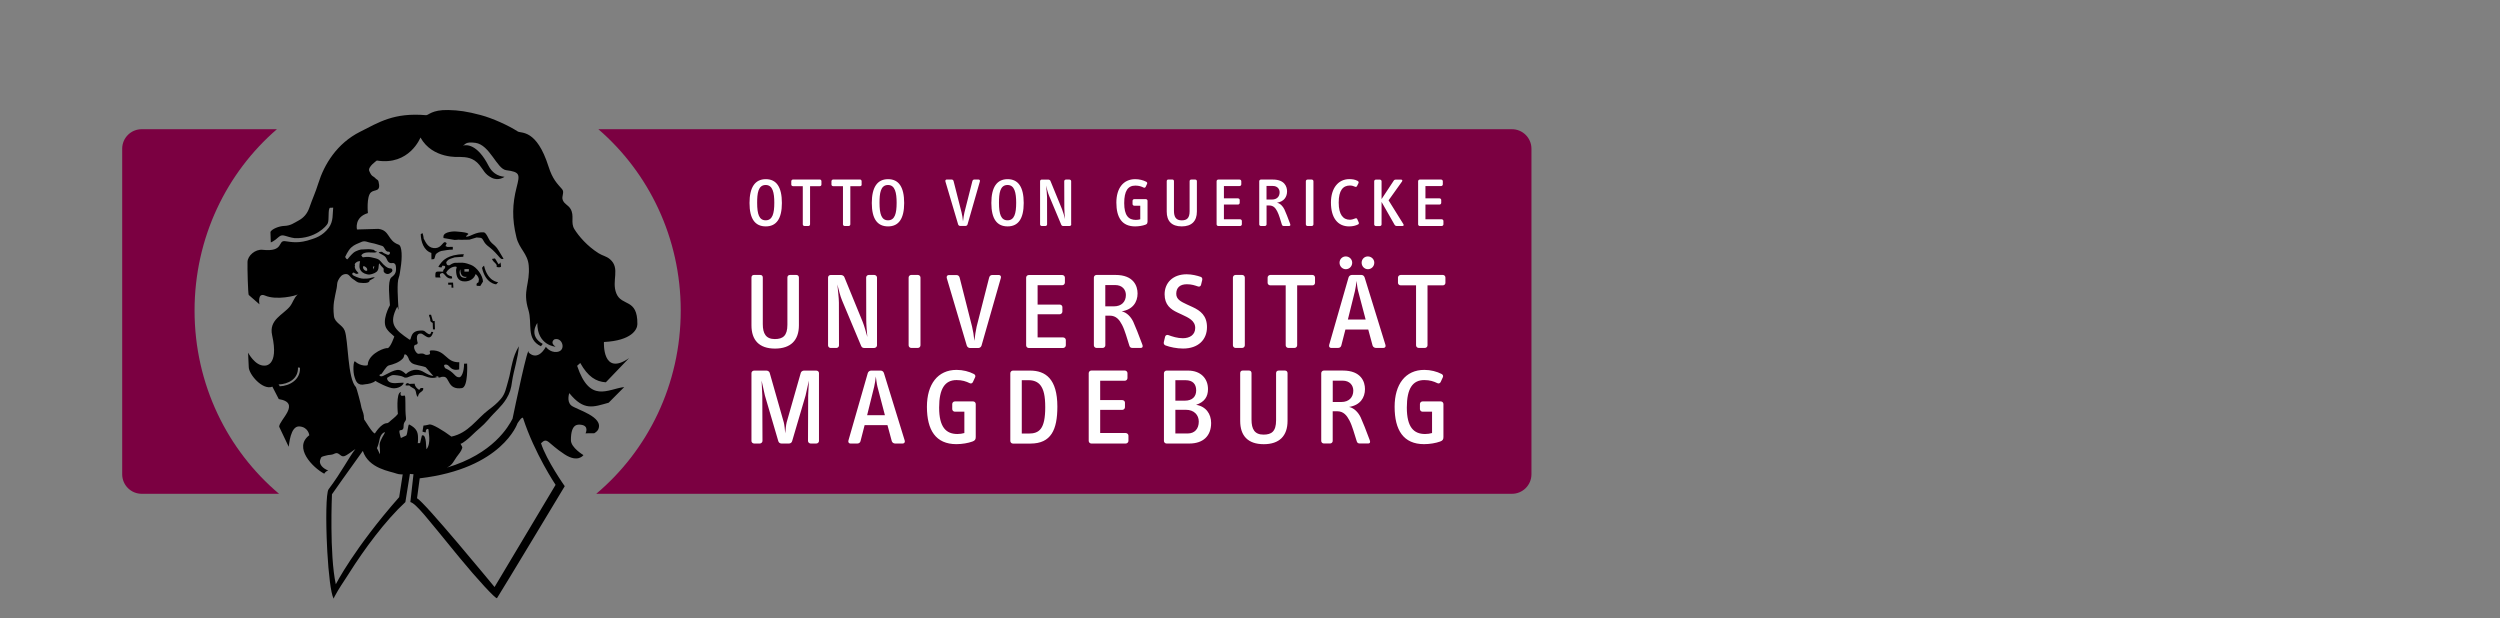
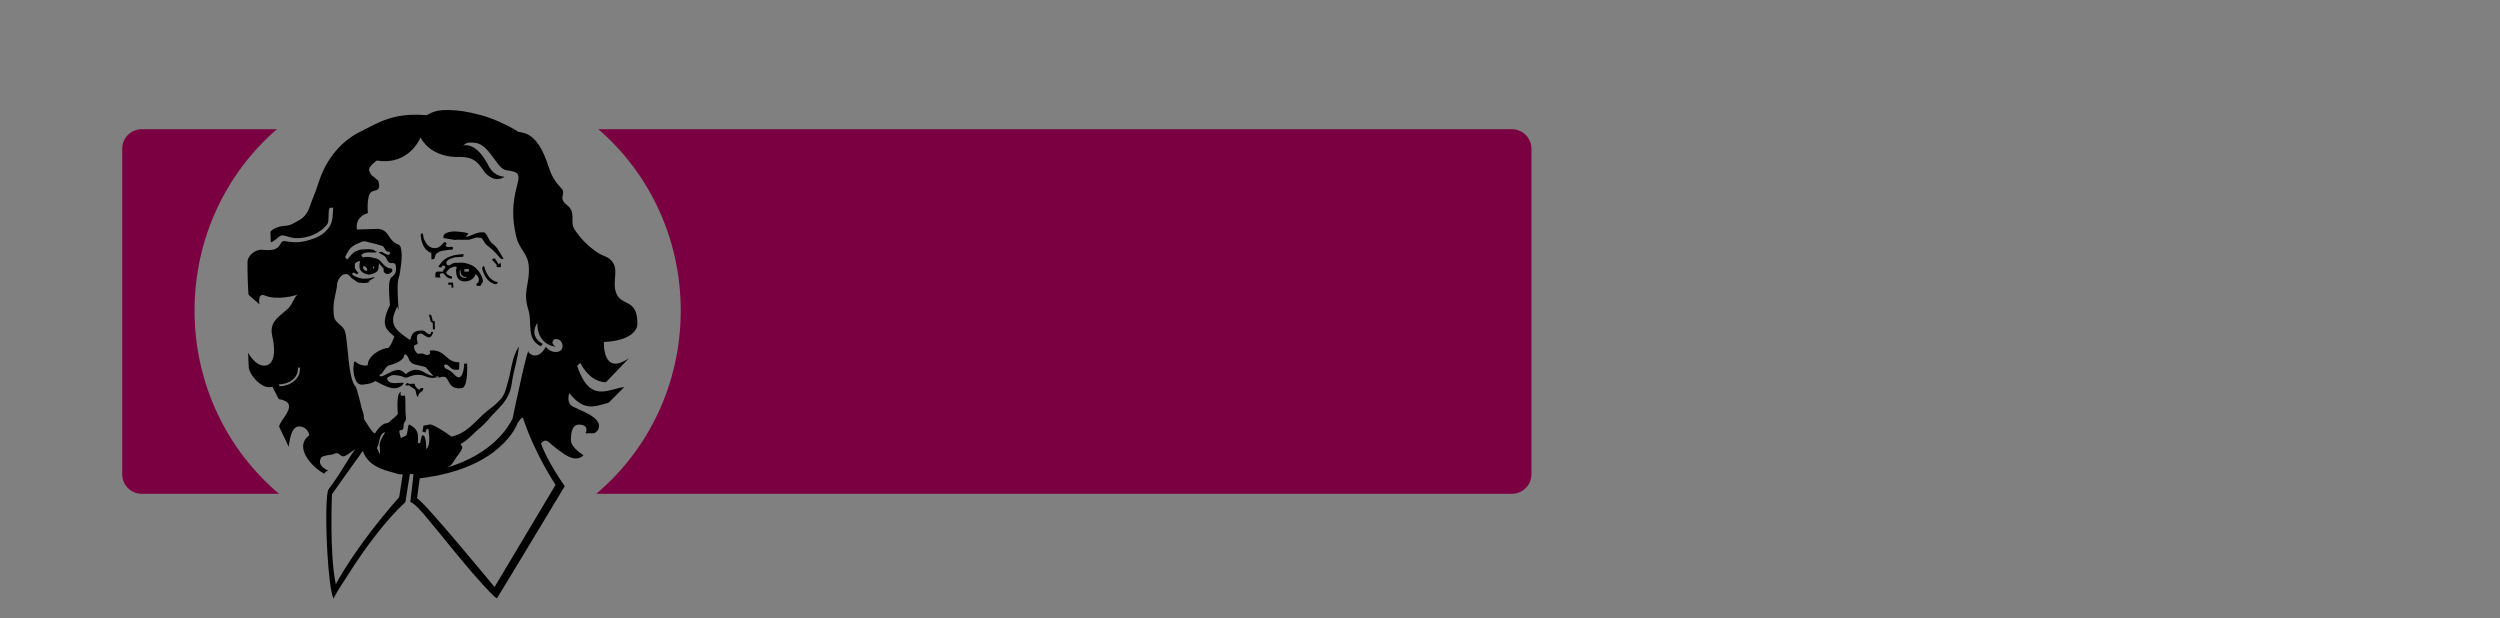
<svg xmlns="http://www.w3.org/2000/svg" version="1.1" id="Ebene_1" x="0px" y="0px" viewBox="0 0 566.93 140.17" style="enable-background:new 0 0 566.93 140.17;" xml:space="preserve">
  <rect x="0" y="0" width="566.93" height="140.17" fill="#808080" stroke="none" />
  <style type="text/css">
	.st0{fill:#7B0041;}
	.st1{fill:#FFFFFF;}
</style>
  <g>
    <path class="st0" d="M62.8,29.3H32.14c-2.45,0-4.43,1.98-4.43,4.43v73.82c0,2.45,1.98,4.43,4.43,4.43h31.14   c-11.69-9.85-19.16-24.8-19.16-41.55C44.12,53.92,51.38,39.15,62.8,29.3 M347.29,107.55V33.73c0-2.45-1.99-4.43-4.43-4.43H135.69   c11.42,9.85,18.68,24.62,18.68,41.13c0,16.75-7.46,31.7-19.16,41.55h207.66C345.31,111.98,347.29,110,347.29,107.55" />
-     <path class="st1" d="M178.1,100.58h0.82c0.33,0,0.64-0.22,0.72-0.56l3.04-10.33c0.26-1.07,0.55-2.53,0.75-3.38   c-0.04,0.66-0.15,2.82-0.16,3.41l-0.04,10.3c0.02,0.32,0.31,0.56,0.62,0.56h1.25c0.33,0,0.62-0.27,0.62-0.56V84.6   c0-0.32-0.28-0.56-0.62-0.56h-2.78c-0.31,0-0.64,0.22-0.72,0.49l-3.21,11.25c-0.15,0.61-0.25,1.65-0.32,2.49   c-0.08-0.84-0.17-1.88-0.33-2.49l-3.2-11.25c-0.08-0.27-0.41-0.49-0.72-0.49h-2.79c-0.33,0-0.62,0.24-0.62,0.56v15.42   c0,0.29,0.28,0.56,0.62,0.56h1.26c0.31,0,0.59-0.24,0.62-0.56l-0.04-10.3c-0.01-0.59-0.12-2.75-0.16-3.41   c0.2,0.85,0.49,2.31,0.75,3.38l3.03,10.33c0.08,0.34,0.39,0.56,0.72,0.56H178.1L178.1,100.58z M200.67,94.15h-4.03l1.6-6.46   c0.17-0.69,0.29-1.62,0.37-2.31c0.1,0.66,0.2,1.65,0.37,2.31L200.67,94.15L200.67,94.15z M237.03,92.36c0,4.93-1.35,5.96-3.75,5.96   h-1.57v-12.1h1.62c1.06,0,2.01,0.37,2.6,1.13C236.67,88.31,237.03,89.73,237.03,92.36 M271.26,88.53c0,1.4-0.86,2.33-2.56,2.33   h-2.16v-4.64h2.31C270.47,86.22,271.26,87.08,271.26,88.53 M271.85,95.6c0,1.67-0.96,2.7-2.51,2.7h-2.8v-5.37h2.38   C270.77,92.92,271.85,94.1,271.85,95.6 M306.89,88.58c0,1.54-1.01,2.58-2.7,2.58h-1.96v-4.84h2.23   C306.1,86.32,306.89,87.4,306.89,88.58 M205.16,99.89l-4.71-15.29c-0.12-0.37-0.42-0.56-0.74-0.56h-2.16   c-0.32,0-0.66,0.22-0.76,0.56l-4.39,15.29c-0.1,0.37,0.08,0.69,0.44,0.69h1.59c0.34,0,0.64-0.22,0.71-0.54l0.93-3.63h5.18   l0.98,3.63c0.1,0.32,0.42,0.54,0.76,0.54h1.72C205.09,100.58,205.28,100.26,205.16,99.89 M221.27,99.11v-7.49   c0-0.32-0.27-0.59-0.59-0.59h-4.15c-0.31,0-0.59,0.27-0.59,0.59v1.15c0,0.32,0.28,0.59,0.59,0.59h2.16v4.84   c-0.49,0.14-1.01,0.22-1.57,0.22c-2.6,0-4.15-1.57-4.15-5.99c0-4.32,1.33-6.24,3.95-6.24c1.28,0,2.14,0.29,3,0.71   c0.3,0.15,0.59,0,0.71-0.27l0.49-1.06c0.15-0.29,0.05-0.59-0.27-0.76c-1.08-0.56-2.48-0.93-3.93-0.93c-4.27,0-6.72,3.26-6.72,8.37   c0,5.3,2.01,8.47,6.68,8.47c1.32,0,2.7-0.25,3.63-0.59C221.09,99.92,221.27,99.67,221.27,99.11 M239.78,92.21   c0-6.31-2.7-8.17-6.18-8.17h-3.9c-0.32,0-0.59,0.27-0.59,0.59v15.37c0,0.32,0.27,0.59,0.59,0.59h4   C238.36,100.58,239.78,97.46,239.78,92.21 M255.9,99.99v-1.2c0-0.32-0.3-0.59-0.62-0.59h-5.79v-5.25h5.01   c0.32,0,0.61-0.27,0.61-0.61V91.3c0-0.32-0.29-0.57-0.61-0.57h-5.01v-4.39h5.6c0.34,0,0.59-0.3,0.59-0.61v-1.11   c0-0.32-0.27-0.59-0.59-0.59h-7.61c-0.32,0-0.59,0.27-0.59,0.59v15.37c0,0.32,0.27,0.59,0.59,0.59h7.81   C255.6,100.58,255.9,100.31,255.9,99.99 M274.65,95.92c0-2.06-1.18-3.76-3.41-4.12c1.89-0.62,2.7-1.82,2.7-3.56   c0-2.43-1.67-4.2-4.52-4.2h-4.88c-0.32,0-0.59,0.27-0.59,0.59v15.39c0,0.29,0.27,0.56,0.59,0.56h5.16   C272.83,100.58,274.65,98.88,274.65,95.92 M291.98,95.45V84.62c0-0.37-0.25-0.59-0.59-0.59H290c-0.37,0-0.62,0.2-0.62,0.59v10.7   c0,2.51-1.02,3.24-2.84,3.24c-2.02,0-2.73-1.23-2.73-3.39V84.62c0-0.39-0.22-0.59-0.59-0.59h-1.42c-0.34,0-0.56,0.22-0.56,0.59   v10.83c0,3.34,1.72,5.28,5.35,5.28C290.12,100.73,291.98,98.86,291.98,95.45 M310.62,99.82c-0.71-1.96-1.67-4.34-2.06-5.18   c-0.52-1.08-1.45-2.11-2.63-2.36c2.53-0.39,3.61-2.11,3.61-4.05c0-1.64-0.86-4.2-5.01-4.2h-4.32c-0.32,0-0.59,0.27-0.59,0.59v15.39   c0,0.29,0.27,0.56,0.59,0.56h1.42c0.32,0,0.59-0.27,0.59-0.56v-6.75h1.01c1.47,0,2.2,0.98,2.77,2.06c0.69,1.3,1.11,3.04,1.67,4.74   c0.12,0.42,0.39,0.51,0.73,0.51h1.79C310.72,100.58,310.79,100.26,310.62,99.82 M327.33,99.11v-7.49c0-0.32-0.27-0.59-0.59-0.59   h-4.15c-0.32,0-0.59,0.27-0.59,0.59v1.15c0,0.32,0.27,0.59,0.59,0.59h2.16v4.84c-0.49,0.14-1.01,0.22-1.57,0.22   c-2.6,0-4.15-1.57-4.15-5.99c0-4.32,1.32-6.24,3.95-6.24c1.28,0,2.13,0.29,3,0.71c0.29,0.15,0.59,0,0.72-0.27l0.49-1.06   c0.14-0.29,0.05-0.59-0.27-0.76c-1.08-0.56-2.48-0.93-3.93-0.93c-4.27,0-6.73,3.26-6.73,8.37c0,5.3,2.01,8.47,6.68,8.47   c1.32,0,2.7-0.25,3.63-0.59C327.16,99.92,327.33,99.67,327.33,99.11 M255.32,66.89c0,1.55-1,2.58-2.7,2.58h-1.97v-4.83h2.23   C254.53,64.64,255.32,65.72,255.32,66.89 M309.69,72.46h-4.03l1.6-6.45c0.17-0.69,0.29-1.62,0.36-2.31   c0.1,0.66,0.19,1.65,0.37,2.31L309.69,72.46L309.69,72.46z M181.17,73.77V62.94c0-0.37-0.25-0.59-0.59-0.59h-1.4   c-0.37,0-0.62,0.2-0.62,0.59v10.71c0,2.5-1.03,3.24-2.85,3.24c-2.01,0-2.73-1.23-2.73-3.39V62.94c0-0.39-0.22-0.59-0.59-0.59h-1.42   c-0.34,0-0.56,0.22-0.56,0.59v10.83c0,3.34,1.72,5.28,5.35,5.28C179.3,79.04,181.17,77.18,181.17,73.77 M198.88,78.33V62.92   c0-0.29-0.29-0.57-0.62-0.57h-1.25c-0.32,0-0.59,0.27-0.59,0.57l0.02,9.55c0,1.16,0.13,2.68,0.25,3.95   c-0.35-1.2-0.64-2.4-1.08-3.48l-4.15-10.14c-0.12-0.27-0.47-0.44-0.78-0.44h-2.31c-0.32,0-0.59,0.25-0.59,0.57v15.41   c0,0.3,0.27,0.57,0.59,0.57h1.3c0.32,0,0.59-0.27,0.59-0.57l-0.02-9.72c0-0.91-0.22-2.87-0.35-4.12c0.32,1.25,0.64,2.63,1.08,3.66   l4.31,10.28c0.13,0.3,0.35,0.47,0.67,0.47h2.31C198.58,78.9,198.88,78.63,198.88,78.33 M208.74,78.31V62.94   c0-0.32-0.27-0.59-0.58-0.59h-1.52c-0.32,0-0.59,0.27-0.59,0.59v15.37c0,0.32,0.27,0.59,0.59,0.59h1.52   C208.47,78.9,208.74,78.63,208.74,78.31 M226.97,63.02c0.1-0.34-0.1-0.66-0.46-0.66h-1.47c-0.4,0-0.64,0.22-0.74,0.62l-2.83,11.1   c-0.19,0.79-0.37,2.08-0.51,3.22c-0.1-1.13-0.32-2.43-0.52-3.22l-2.82-11.12c-0.1-0.39-0.37-0.59-0.76-0.59h-1.69   c-0.37,0-0.57,0.32-0.47,0.69l4.54,15.32c0.1,0.32,0.42,0.54,0.74,0.54h1.87c0.32,0,0.63-0.22,0.73-0.54L226.97,63.02L226.97,63.02   z M241.7,78.31v-1.2c0-0.32-0.29-0.59-0.61-0.59h-5.79v-5.25h5c0.32,0,0.62-0.27,0.62-0.61v-1.03c0-0.32-0.29-0.56-0.62-0.56h-5   v-4.39h5.6c0.34,0,0.59-0.29,0.59-0.61v-1.11c0-0.32-0.27-0.59-0.59-0.59h-7.61c-0.32,0-0.59,0.27-0.59,0.59v15.37   c0,0.32,0.27,0.59,0.59,0.59h7.8C241.41,78.9,241.7,78.63,241.7,78.31 M259.05,78.14c-0.72-1.96-1.67-4.35-2.06-5.18   c-0.52-1.08-1.45-2.11-2.62-2.36c2.52-0.39,3.6-2.11,3.6-4.05c0-1.65-0.86-4.2-5-4.2h-4.32c-0.32,0-0.59,0.27-0.59,0.59v15.39   c0,0.3,0.27,0.57,0.59,0.57h1.42c0.32,0,0.59-0.27,0.59-0.57v-6.75h1.01c1.47,0,2.2,0.98,2.77,2.07c0.68,1.3,1.11,3.04,1.67,4.74   c0.12,0.42,0.39,0.51,0.73,0.51h1.79C259.15,78.9,259.22,78.58,259.05,78.14 M273.71,74.18c0-2.6-1.49-3.73-3.24-4.54l-1.33-0.61   c-1.3-0.62-2.4-1.11-2.4-2.41c0-1.35,0.81-2.16,2.4-2.16c1.11,0,1.77,0.25,2.56,0.51c0.31,0.1,0.59-0.07,0.66-0.37l0.27-1.1   c0.07-0.29-0.03-0.61-0.32-0.71c-0.83-0.29-2.03-0.59-3.21-0.59c-3.14,0-5,1.94-5,4.54c0,2.38,1.37,3.41,2.89,4.12l1.01,0.47   c1.52,0.71,3.04,1.38,3.04,3.04c0,1.52-1.18,2.33-2.8,2.33c-1.23,0-2.36-0.37-3.29-0.71c-0.35-0.12-0.66,0.05-0.74,0.37l-0.29,1.23   c-0.07,0.3,0.05,0.61,0.37,0.74c1.03,0.39,2.57,0.71,4,0.71C271.7,79.04,273.71,77.06,273.71,74.18 M282.29,78.31V62.94   c0-0.32-0.27-0.59-0.59-0.59h-1.52c-0.32,0-0.59,0.27-0.59,0.59v15.37c0,0.32,0.27,0.59,0.59,0.59h1.52   C282.02,78.9,282.29,78.63,282.29,78.31 M298.21,64.14v-1.2c0-0.32-0.25-0.59-0.57-0.59h-9.57c-0.32,0-0.61,0.27-0.61,0.59v1.2   c0,0.32,0.29,0.57,0.61,0.57h3.49v13.6c0,0.32,0.27,0.59,0.59,0.59h1.42c0.32,0,0.59-0.27,0.59-0.59v-13.6h3.49   C297.97,64.71,298.21,64.46,298.21,64.14 M311.65,59.58c0-0.81-0.67-1.43-1.47-1.43c-0.76,0-1.4,0.61-1.4,1.43   c0,0.81,0.64,1.47,1.42,1.47C311.01,61.05,311.65,60.39,311.65,59.58 M306.64,59.58c0-0.81-0.66-1.43-1.47-1.43   c-0.76,0-1.4,0.61-1.4,1.43c0,0.81,0.64,1.47,1.42,1.47C306,61.05,306.64,60.39,306.64,59.58 M314.18,78.21l-4.72-15.29   c-0.12-0.37-0.41-0.57-0.73-0.57h-2.16c-0.32,0-0.66,0.22-0.76,0.57l-4.39,15.29c-0.1,0.37,0.07,0.69,0.44,0.69h1.59   c0.35,0,0.64-0.22,0.72-0.54l0.93-3.63h5.18l0.98,3.63c0.1,0.32,0.42,0.54,0.76,0.54h1.72C314.11,78.9,314.31,78.58,314.18,78.21    M327.78,64.14v-1.2c0-0.32-0.24-0.59-0.57-0.59h-9.57c-0.32,0-0.62,0.27-0.62,0.59v1.2c0,0.32,0.29,0.57,0.62,0.57h3.48v13.6   c0,0.32,0.27,0.59,0.59,0.59h1.42c0.32,0,0.59-0.27,0.59-0.59v-13.6h3.48C327.53,64.71,327.78,64.46,327.78,64.14 M327.33,50.87   c0,0.2-0.19,0.38-0.39,0.38h-4.97c-0.2,0-0.38-0.17-0.38-0.38V41.1c0-0.21,0.17-0.38,0.38-0.38h4.84c0.2,0,0.38,0.17,0.38,0.38v0.7   c0,0.2-0.15,0.39-0.38,0.39h-3.56v2.79h3.19c0.2,0,0.39,0.16,0.39,0.36V46c0,0.22-0.19,0.39-0.39,0.39h-3.19v3.34h3.69   c0.2,0,0.39,0.17,0.39,0.38V50.87 M318.24,50.81c0.16,0.25,0.06,0.44-0.2,0.44h-1.26c-0.23,0-0.4-0.07-0.53-0.28l-2.95-5.18v5.11   c0,0.19-0.17,0.36-0.38,0.36h-0.91c-0.2,0-0.38-0.17-0.38-0.36v-9.8c0-0.2,0.17-0.37,0.38-0.37h0.91c0.2,0,0.38,0.17,0.38,0.37   v4.05l2.75-4.17c0.12-0.19,0.26-0.25,0.5-0.25h1.18c0.31,0,0.34,0.25,0.2,0.44l-3.04,4.26L318.24,50.81 M308.12,50.44   c0.09,0.2,0,0.39-0.14,0.45c-0.55,0.28-1.19,0.45-2.05,0.45c-2.56,0-4.11-1.92-4.11-5.41c0-3.23,1.64-5.31,4.17-5.31   c0.61,0,1.33,0.08,1.91,0.42c0.19,0.11,0.26,0.31,0.15,0.52l-0.32,0.64c-0.1,0.17-0.25,0.24-0.45,0.14   c-0.35-0.16-0.72-0.27-1.16-0.27c-1.57,0-2.54,1.11-2.54,3.87c0,2.78,1.03,3.89,2.54,3.89c0.38,0,0.91-0.16,1.22-0.3   c0.19-0.08,0.38-0.02,0.44,0.14L308.12,50.44 M297.85,50.87c0,0.2-0.17,0.38-0.38,0.38h-0.96c-0.21,0-0.38-0.17-0.38-0.38V41.1   c0-0.21,0.17-0.38,0.38-0.38h0.96c0.21,0,0.38,0.17,0.38,0.38V50.87 M288.46,45.25h-1.25v-3.08h1.42c1.05,0,1.55,0.69,1.55,1.43   C290.19,44.59,289.54,45.25,288.46,45.25 M289.58,45.97c1.61-0.25,2.29-1.34,2.29-2.58c0-1.05-0.55-2.67-3.19-2.67h-2.75   c-0.2,0-0.37,0.17-0.37,0.37v9.8c0,0.19,0.17,0.36,0.37,0.36h0.91c0.2,0,0.38-0.17,0.38-0.36v-4.29h0.64   c0.94,0,1.41,0.62,1.77,1.31c0.44,0.83,0.71,1.94,1.06,3.01c0.08,0.27,0.25,0.33,0.47,0.33h1.14c0.33,0,0.38-0.2,0.27-0.48   c-0.45-1.25-1.06-2.77-1.31-3.3C290.92,46.78,290.33,46.12,289.58,45.97 M281.62,50.87c0,0.2-0.19,0.38-0.39,0.38h-4.96   c-0.21,0-0.38-0.17-0.38-0.38V41.1c0-0.21,0.17-0.38,0.38-0.38h4.84c0.2,0,0.38,0.17,0.38,0.38v0.7c0,0.2-0.16,0.39-0.38,0.39   h-3.56v2.79h3.18c0.2,0,0.4,0.16,0.4,0.36V46c0,0.22-0.19,0.39-0.4,0.39h-3.18v3.34h3.68c0.2,0,0.39,0.17,0.39,0.38V50.87    M271.42,47.98c0,2.17-1.19,3.36-3.44,3.36c-2.31,0-3.4-1.23-3.4-3.36v-6.89c0-0.23,0.14-0.38,0.36-0.38h0.9   c0.24,0,0.38,0.13,0.38,0.38v6.72c0,1.38,0.46,2.16,1.74,2.16c1.16,0,1.81-0.47,1.81-2.06v-6.81c0-0.25,0.15-0.38,0.39-0.38h0.89   c0.22,0,0.37,0.14,0.37,0.38V47.98 M260.21,50.31c0,0.36-0.11,0.52-0.49,0.66c-0.6,0.22-1.47,0.37-2.31,0.37   c-2.97,0-4.25-2.01-4.25-5.39c0-3.25,1.56-5.32,4.28-5.32c0.92,0,1.81,0.23,2.5,0.59c0.2,0.11,0.27,0.3,0.18,0.48l-0.31,0.67   c-0.08,0.17-0.27,0.26-0.46,0.17c-0.55-0.27-1.09-0.45-1.9-0.45c-1.67,0-2.51,1.22-2.51,3.97c0,2.81,0.98,3.81,2.64,3.81   c0.36,0,0.68-0.05,1-0.14v-3.08h-1.37c-0.2,0-0.38-0.17-0.38-0.37v-0.74c0-0.2,0.17-0.38,0.38-0.38h2.64c0.2,0,0.38,0.17,0.38,0.38   V50.31 M242.94,50.89c0,0.19-0.19,0.36-0.39,0.36h-1.47c-0.2,0-0.34-0.11-0.42-0.29l-2.75-6.55c-0.28-0.66-0.49-1.53-0.69-2.33   c0.08,0.8,0.22,2.05,0.22,2.62l0.01,6.19c0,0.19-0.17,0.36-0.38,0.36h-0.83c-0.21,0-0.38-0.17-0.38-0.36v-9.81   c0-0.2,0.17-0.36,0.38-0.36h1.46c0.2,0,0.42,0.11,0.5,0.28l2.64,6.45c0.28,0.69,0.47,1.45,0.68,2.22   c-0.08-0.81-0.16-1.78-0.16-2.51l-0.02-6.08c0-0.18,0.17-0.36,0.38-0.36h0.8c0.2,0,0.39,0.17,0.39,0.36V50.89 M230.44,45.98   c0,2.44-0.41,3.98-1.96,3.98c-1.47,0-1.94-1.35-1.94-3.98c0-2.08,0.2-4.03,1.94-4.03C230.09,41.95,230.44,43.74,230.44,45.98    M232.15,46.03c0-3.64-1.25-5.4-3.65-5.4c-2.46,0-3.69,1.86-3.69,5.4c0,3.59,1.25,5.31,3.69,5.31   C230.92,51.34,232.15,49.59,232.15,46.03 M222.21,41.14l-2.8,9.76c-0.06,0.21-0.27,0.34-0.47,0.34h-1.19   c-0.2,0-0.41-0.14-0.47-0.34l-2.89-9.75c-0.06-0.23,0.06-0.44,0.3-0.44h1.08c0.25,0,0.42,0.12,0.48,0.38l1.8,7.07   c0.13,0.5,0.27,1.33,0.33,2.05c0.09-0.72,0.2-1.55,0.33-2.05l1.79-7.06c0.06-0.25,0.22-0.39,0.47-0.39h0.94   C222.15,40.72,222.28,40.92,222.21,41.14L222.21,41.14z M203.33,45.98c0,2.44-0.41,3.98-1.95,3.98c-1.46,0-1.93-1.35-1.93-3.98   c0-2.08,0.2-4.03,1.93-4.03C202.98,41.95,203.33,43.74,203.33,45.98 M205.04,46.03c0-3.64-1.25-5.4-3.65-5.4   c-2.46,0-3.69,1.86-3.69,5.4c0,3.59,1.25,5.31,3.69,5.31C203.81,51.34,205.04,49.59,205.04,46.03 M195.41,41.86   c0,0.2-0.16,0.36-0.36,0.36h-2.22v8.65c0,0.21-0.17,0.38-0.38,0.38h-0.91c-0.2,0-0.38-0.17-0.38-0.38v-8.65h-2.22   c-0.2,0-0.39-0.15-0.39-0.36v-0.77c0-0.2,0.19-0.38,0.39-0.38h6.09c0.2,0,0.36,0.17,0.36,0.38V41.86 M186.28,41.86   c0,0.2-0.16,0.36-0.36,0.36h-2.22v8.65c0,0.21-0.17,0.38-0.37,0.38h-0.91c-0.2,0-0.37-0.17-0.37-0.38v-8.65h-2.22   c-0.2,0-0.39-0.15-0.39-0.36v-0.77c0-0.2,0.19-0.38,0.39-0.38h6.09c0.2,0,0.36,0.17,0.36,0.38V41.86 M175.59,45.98   c0,2.44-0.41,3.98-1.95,3.98c-1.47,0-1.94-1.35-1.94-3.98c0-2.08,0.2-4.03,1.94-4.03C175.25,41.95,175.59,43.74,175.59,45.98    M177.31,46.03c0-3.64-1.25-5.4-3.65-5.4c-2.45,0-3.69,1.86-3.69,5.4c0,3.59,1.25,5.31,3.69,5.31   C176.07,51.34,177.31,49.59,177.31,46.03" />
    <path d="M95.99,88.09c0-0.16-0.37-0.09-0.53-0.09c-0.21,0.01-0.29,0.5-0.47,0.38c-0.44-0.3-0.93-0.75-0.95-1.37l-1.33,0.05   c-0.01-0.37-0.84-0.14-0.72,0.35c0.16-0.01,0.79,0.06,0.78-0.04c0.56,0.6,1.14,0.63,1.37,1.04c0.34,0.61,0.15,1.3,0.64,1.59   C94.9,88.75,96.03,88.97,95.99,88.09 M113.62,60.5c-0.01-0.41-0.06-0.52-0.12-0.99l-0.36,0.42c-0.24-0.07-0.6-0.98-0.91-1.33   l-0.66,0.12c0.28,0.82,1.25,1.07,1.05,1.75C112.57,60.58,113.3,60.72,113.62,60.5 M109.31,60.74c0.8,3.63,3.2,3.74,3.2,3.74   l0.46-0.49c0,0-2.39-0.11-3.2-3.74C109.57,60.36,109.31,60.74,109.31,60.74 M102.74,64.08l-1.11,0.02l0.01,0.47l0.74-0.01   l0.01,0.68l0.43-0.01L102.74,64.08L102.74,64.08z M104.42,61.09c0,0-0.24,1.88,1.46,1.69l-0.26,0.21   C103.87,63.13,104.16,61.3,104.42,61.09 M106.33,61.58l-1.01,0.02l-0.01-0.57l1.01-0.02L106.33,61.58L106.33,61.58z M98.74,62.13   c0,0.21-0.05,0.47,0.01,0.78l1.17,0.03l-0.17-0.41c0,0,0.05-0.26,0.05-0.42l0.48-0.22c0.64,0.09,0.9,1.48,2.23,1.25   c0.05-0.01-0.03-0.46-0.03-0.46c-1.23-0.24-1.29-0.91-1.29-0.91c0.88-1.42,2.37-1.45,2.38-1.19l-0.15,0.63   c0.02,1.4,0.36,2.64,2.01,2.61c1.17-0.02,2.12-0.66,2.42-1.66c0.27,0.15,0.51,0.49,0.65,0.82c0.22,0.52,0.01,0.57,0.02,0.99   c0,0.16-0.64,0.11-0.41,0.84l0.8,0.04l0.62-1c-0.02-1.3-1.38-3.3-2.78-3.8c-0.43-0.15-1.12-0.45-1.93-0.48l-1.7,0.03   c-0.48,0.06-1.16,0.54-1.16,0.54c-0.82,0.22-0.75-0.71-0.75-0.71c0.37-0.49,0.41-0.63,1.9-1.07l1.97-0.14   c-0.09-0.16,0.12-0.57,0.12-0.57c-3.67,0.01-4.82,1.57-5.05,1.81c-0.1,0.1-0.73,0.9-0.73,1.06c0,0.05,0.7,0.14,0.7,0.14l0.2-0.42   c0.27,0.04,0.64-0.01,0.64,0.25c0.01,0.63-0.47,0.37-0.46,1.1l-0.43,0.01C99.42,61.6,98.73,61.4,98.74,62.13 M97.75,71.37   l-0.48,0.02c0.03,0.31,0.13,0.48,0.24,0.77c0.17,0.45-0.19,0.68,0.62,1.07l0.05,1.46l0.46,0.01l-0.07-1.92l-0.4,0.04L97.75,71.37   L97.75,71.37z M100.91,54.91c-0.48-0.04-0.83,1.21-2.05,1.34c-1.64,0.17-2.25-1.1-2.8-2.19c0.05-0.1-0.18-1.09-0.23-1.19   l-0.42,0.22c0.03,1.72,0.7,3.73,2.41,4.27l0.02,1.46l0.53-0.06c0.21-0.01,0.26-0.68,0.46-1.1c0.05-0.1,0.73-0.64,1.26-0.75   c0.75-0.12,1.59-0.29,2.6-0.31l-0.01-0.62l-1.22,0.02l-0.43-0.2l0.26-0.63C101.23,55.06,101.07,54.93,100.91,54.91 M114.21,58.67   c0.06,0.21-1.08-1.85-1.51-2.42c-0.65-0.82-0.97-0.81-1.57-1.58c-0.33-0.46-0.87-1.95-1.44-1.99c-1.76-0.12-2.95,0.93-3.85,1   c-0.49,0.04,0.36-0.58,0.36-0.58c0.15-0.47-3.1-0.62-3.1-0.62c0,0-2.39-0.01-2.54,1.09l0.01,0.41l1.99,0.34   c0.85,0.24,1.01-0.07,2.02,0.06l1.86-0.03l1.65-0.5l0.88,0.08c0.27,0,0.52,0.37,0.62,0.57c0.61,1.18,1.24,1.33,2.14,2.19   C113.46,58.34,113.47,58.99,114.21,58.67 M84.91,60.43l-0.3,0.69l-0.02-0.68L84.91,60.43L84.91,60.43z M82.46,60.31   c0,0,0.53,0.21,0.71,0.49c0.11,0.18,0.12,0.52,0.12,0.52C83.01,61.74,81.94,60.85,82.46,60.31 M91.28,81.37   c0.56-0.58,0.23-1.06,0.6-1.01c0.48,0.07,0.8,0.98,0.8,0.98s0.03,0.37,0.61,0.91c0.62,0.57,2.43,0.66,3.26,1.04l1.72,1.98   c-0.82-0.11-1.51-0.52-2.05-0.83c-2.4-1.52-4.16,0.39-4.16,0.39c-1.58-1.48-2.26-1.11-5.11,0.38c-0.79,0.41-1.28-0.25-0.49-0.38   c0.22-0.11,1.1-1.81,1.7-1.96C89.11,82.64,90.47,82.22,91.28,81.37 M126.28,79.81c-1.59,0.16-2.49-1.16-2.49-1.16   c-2.01,3.5-3.9,1.28-3.9,1.28c0.01-2.5-3.18,12.69-3.66,15.03c-0.91,1.73-4.34,7.94-14.9,11.09l0.39-0.21   c0.9-0.52,1.18-1.29,1.81-2.19c0.55-0.79,1.02-1.18,1.3-2.08c0.06-0.19-0.16-0.51-0.4-0.93c0.47-0.02,2.01-1.36,2.47-1.82   c1.38-1.38,2.56-2.17,3.78-3.6c1.57-1.89,3.01-2.93,4.16-4.8c0.8-1.31,1.08-2.31,1.29-3.96c0.34-2.39,1.4-5.4,1.52-7.93   c-0.8,1.41-1.13,2.42-1.41,3.52c-0.46,1.75-0.53,2.79-1.01,4.39c-0.47,1.6-0.64,2.85-1.65,4.02c-0.86,1.02-1.79,1.75-2.76,2.47   c-2.77,2.1-4.58,5.27-8.45,6.08c-1.9-1.42-4.3-2.84-4.96-2.76c0,0-0.86,0.24-1.38,0.26l-0.22,1.36c0,0,0.77,0.31,0.75,0.13   c-0.08-0.83,0.66-0.89,0.62-0.49c-0.04,0.42,0.64,2.99-0.43,4.33c-0.2,0.24,0.09-3.54-1.07-3.09l-0.42,1.73l-0.53,0.02   c0,0,0.1-0.37,0.06-1.46c-0.04-1.05-0.35-1.94-1.97-2.77c-0.34-0.17-0.36,2.13-0.7,2.5l-1.21,0.56c-0.22-0.76-0.54-1.75-0.17-1.76   c1.12-0.04,0.61-0.97,0.9-1.65c0.19-0.43,0.5-0.54,0.43-1.12c-0.29-2.27,0.04-5.11-0.33-5.1c-0.31,0.01-0.57,0.17-0.8-0.02   c-0.24-0.2-0.03-0.78-0.03-0.78c-1.17,0.14-0.68,4.97-0.68,4.97c-0.49,0.68-1.5,1.36-1.99,1.85c0,0-0.36,0.28-0.44,0.24   c-1.37-0.01-2.77,2.32-2.77,2.32c-0.52,0.12-2.35-3.15-2.43-3.09c-0.25-1.08,0.22-0.35-0.62-2.7c-0.13-0.88-1.11-4.47-1.25-4.68   c-1.94-1.97-1.72-10.66-2.56-12.84c-0.5-1.31-2.26-1.74-2.44-3.29c-0.31-2.72,0.14-3.91,0.62-6.36c0.14-0.7,0.02-1.16,0.36-1.79   c0.39-0.73,0.82-1.34,1.7-1.38c0.79-0.04,0.96,0.74,1.64,1.14c0.58,0.34,0.85,0.76,1.52,0.83c2.46,0.28,2.22-0.49,2.22-0.49   l1.2-0.67c-0.38-0.24-0.99,0.19-1.64,0.21c-0.73,0.03-1.18,0.08-1.87-0.14c-0.7-0.23-2.03-0.67-1.48-1.14   c0.39-0.33,0.61,0.6,1.33,0.05c0,0-1.18-1-0.81-1.79c-0.23-0.24,0.12-0.56,0.4-0.74c0.25-0.16,0.53-0.18,0.74-0.18   c0,0-0.3,1.09-0.05,1.72c0.29,0.71,0.81,1.06,1.59,1.25c0.49,0.11,0.8,0.06,1.28-0.1c0.69-0.23,1.21-0.51,1.34-1.25   c0.08-0.44,0.03-0.73,0.17-1.15c0,0,0.45,0.66,0.89,1.06c0.28,0.25-0.01,0.61,0.19,0.93c0.14,0.21,0.29,0.32,0.55,0.4   c0.36,0.11,0.66,0.08,1.26-0.46c0.1-0.2,0.17-0.3,0.03-0.57c-0.29-0.56-0.67,0.54-2.62-1.83c-0.44-0.54-0.94-0.6-1.62-0.77   c-0.82-0.21-1.29-0.27-2.19-0.13c-0.24,0.08-0.29-0.02-0.55-0.45c0,0,0.22-0.27,0.41-0.38c1.09-0.59,2.61,0.07,3.18-0.42   c-0.86-0.18-0.45-0.38-0.82-0.44c-1.23-0.22-0.91-0.13-2.82-0.06c0,0-1.11,0.2-1.78,0.79c-0.59,0.52-1.28,1.4-1.28,1.4   c-0.26,0.14-0.47-0.41-0.55-0.5c0,0,0.63-1.46,1.36-2.13c0.76-0.7,1.46-0.88,2.35-1.28c0.8-0.36,1.38,0.09,2.24,0.23   c0.94,0.16,1.34,0.37,2.37,0.65c0.69,0.19,0.59,1.05,1.27,1.31c0.18,0.07,0.34-0.04,0.48,0.09c0.16,0.14,0.1,0.36-0.03,0.52   c-0.3,0.34-0.74-0.07-1.18-0.22c-0.26-0.09-0.33-0.3-0.6-0.34c-0.19-0.03-0.29,0.04-0.48,0.07c-0.64,0.08,0.82,0.56,1.26,1   c0.53,0.52,0.45,1.23,1.17,1.47c0.33,0.11,0.61-0.1,0.91,0.07c0.37,0.22,0.37,0.57,0.41,0.97c0.02,0.17,0.02,0.33,0.01,0.47   c-0.03,1.17-0.89,1.56-1.12,1.81c-0.81,0.87-0.37,4.62-0.26,6.25c0,0-2.09,3.64-0.65,5.48c0.44,0.56,0.44,0.58,1.64,1.62   c0,0-0.85,2.47-1.49,2.63c-0.59-0.13-3.79,1.01-4.45,3.21l-0.09,0.6c0.01,0.23-1.65,0.34-2.88-0.79c-0.34-0.31-0.58,2.26-0.06,3.68   c0.23,0.69,0.6,1.96,2.37,1.5c0.61-0.03,1.86-0.28,2.3-0.77c0.11,0.11,3.02,1.73,4.23,1.69c1.58-0.05,2.21-1.03,2.2-1.26   c0,0-0.64-0.03-1.38,0.05c-2.58,0.27-2.38-1.16-2.38-1.16c0.99-0.61,1.09-0.75,2.3-0.57c0.97,0.15,1.12,0.21,1.7,0.51   c0.12,0.02,0.43,0.01,0.58-0.04c0.78-0.28,1.61-0.8,3.43-0.49c0.42,0.07,1.85,0.99,3.38,0.4l-0.44-0.19l0.79,0.02l-0.35,0.16   c0.85,0.32,0.46-0.1,1.48-0.05c1.33,0.06,0.8,3.04,4.08,2.57c1.48-0.22,1.19-5.56,1.19-5.56l-0.69,0.02   c0.01,1.82-0.57,3.04-1.05,3.08c-1.06,0.09-1.06-1.14-3.22-2.05c0,0-0.74-0.94,0.27-0.82c0.8,0.09,0.88,1.56,2.89,1.09l0.02-1.63   c-3.03,0.11-3.01-2.75-6.25-2.69c-1.09,0.02,0.35,0.92-0.98,1.02c-0.9,0.07-0.42-0.5-1.99-0.24c-0.42,0.07-1.11-1-1.02-1.66   c0.09-0.63,0.69-0.19,0.82-0.81c0,0-0.76-2.23,0.74-2.12c0.72,0.05,2.04,2.12,2.76-0.3c0.38-0.02-0.32-0.09-0.32-0.09   c-0.19-0.17-0.13,0.79-0.73,0.49c-0.98-0.49-0.62-0.92-2.16-0.76c-2.24,0.23-1.59,2.43-2.22,2c-3.33-2.27-4.76-3.53-2.71-7.45   l0.29,0.77c-0.13-2.34-0.43-6.23,0.06-7.39c0.21-0.49,0.29-1.42,0.41-2.15c0.38-2.31,0.36-5-0.46-5.29   c-2.56-0.9-1.94-3.26-4.59-3.57l-4.85,0.14c0,0-0.68-2.77,2.48-3.72c0,0-0.37-3.73,0.69-4.7c0.82-0.75,2.34,0.02,1.72-2.45   c-0.11-0.45-0.41-0.42-0.66-0.7c-0.58-0.66-0.86-0.28-1.45-1.72c-0.37-0.92,1.73-2.35,1.73-2.35c7.39,1.2,9.89-5.22,9.89-5.22   c2.74,4.95,8.87,4.4,8.87,4.4c1.48,0.05,3.07,0.09,4.5,1.83c0.98,1.19,1.18,2.07,2.74,2.88c1.61,0.84,2.95-0.2,2.95-0.2   c-1.69-0.14-2.88-1.05-3.6-2.46c-2.61-5.11-5.13-4.82-5.84-4.61c0.63-0.3,0.59-0.93,2.84-0.63c3.27,0.44,4.87,5.93,6.97,6.2   c3.21,0.41,3.12,0.97,2.37,3.91c-0.94,3.68-1.1,7.04-0.03,11.35c0.65,2.61,2.55,3.66,2.78,6.35c0.36,4.26-1.47,5.59-0.07,10.1   c0.96,3.09-0.62,6.58,2.84,8.22l0.41-0.53c-3.37-1.86-1.23-4.74-1.23-4.74c-0.03,5.1,4.13,5.37,4.13,5.37   c-1.38-0.94-0.27-1.66-0.27-1.66C127.54,76.34,128.53,79.59,126.28,79.81 M86.09,101.19c0.02,0.7,0.15,1.13,0.06,1.83   c-0.17-0.44-0.68-1.41-0.68-1.41c0.1-0.06,0.48-1.26,0.48-1.41c0.17-1.04,0.51-1.95,1.35-2.23c-0.09,0.45-0.41,0.74-0.79,1.56   C86.11,100.39,86.06,100.5,86.09,101.19 M82.28,102.25c1.34,4.07,6.22,4.6,7.72,5.17c0.5,0.19,1.32,0.16,1.32,0.16l-0.8,5.16   c-10.19,11.56-14.37,19.75-14.37,19.75c-1.47-6.79-0.87-20.4-0.87-20.4S79.03,106.73,82.28,102.25 M94.57,113l0.61-4.53   C113.89,106.27,117.35,96,117.35,96s1.09-1.73,1.27-1.17c2.61,8.02,7.37,15.12,7.37,15.12l-13.84,23.17   C111.41,132.24,96.18,113.72,94.57,113 M68.03,83.49c0.09,2.6-2.36,4.04-4.6,4.11c0,0-0.06-0.26-0.28-0.41   c2.23-0.08,4.51-1.25,4.42-3.85C67.58,83.35,68.03,83.28,68.03,83.49 M144.54,73.5c0.06-5.93-3.55-3.94-4.77-6.96   c-1.16-2.86,0.97-5.69-1.44-7.75c-0.86-0.73-1.64-0.76-2.6-1.37c-2.57-1.62-4.47-3.85-5.46-5.43c-0.96-1.52,0.07-3.05-0.91-4.65   c-0.52-0.85-1.32-1.01-1.72-1.92c-0.4-0.92,0.47-1.79-0.19-2.54c-1.11-1.26-2.16-2.27-3.05-5.09c-2.73-8.6-6.22-7.48-6.99-7.98   c-2.1-1.36-5.73-3.01-8.38-3.71c-3.12-0.83-4.99-1.1-7.39-1.15c-3.73-0.08-4.46,1.21-5.02,1.17c-7.32-0.63-10.7,1.62-14.94,3.75   c-5.28,2.65-8.16,7.41-9.5,11.72c-0.67,2.15-1.27,3.32-2.04,5.54c-0.48,1.37-1.31,2.28-2.45,2.89c-1.05,0.56-1.77,1.16-3.21,1.21   c-1.22,0.04-2.82,0.7-3.15,1.36l0.08,2.38c0,0,0.69-0.2,1.82-1.25c0.88-0.81,1.65,0.04,3.63,0.29c4.64,0.15,7.17-2.72,7.45-3.33   c0.4-0.85,0-3.17,0.51-3.56l0.74-0.03c-0.17,1.4,0.1,3.05-1.01,4.56c-1.39,1.9-3.28,2.4-3.8,2.58c-3.01,1.07-4.61,0.65-6.11,0.46   c-1.74-0.22-0.13,2.5-5.09,1.96c-1.67-0.18-3.37,1.33-3.42,2.72c-0.05,1.49,0.11,7.12,0.27,7.51l2.44,2.13c0,0-0.55-2.77,1.28-1.98   c2.57,1.11,6.98,0.05,7.4-0.28c-0.93,0.87-1.06,1.83-1.77,2.74c-1.59,1.93-4.82,3.02-4.04,6.51c1.63,7.28-1.76,6.91-1.76,6.91   c-2.13,0.07-3.69-2.94-3.69-2.94l0.15,3.22c-0.03,1.66,3.16,5.4,5.36,4.49l1.45,2.82c5.21,0.85,0.04,4.81,0.09,6.27l2.16,4.54   c0.11-0.37,0.33-4.79,2.47-4.61c2.01,0.17,2.2,2,2.2,2c-3.68,2.77,0.77,7.34,3.39,8.72c0,0,0.33-0.6,0.92-0.72   c-1.29-0.48-2.11-1.44-1.86-2.35c0.26-0.93,0.45-0.77,1.21-1.01c0.96-0.31,1.22-0.04,2.11-0.49c0.95-0.47,1.28,0.86,2.15,0.6   c0.64-0.19,1.63-1.02,2.54-1.63c-1.62,2.09-3.02,5.06-6.08,9.13c-0.59,0.79-0.65,7.12-0.34,13.21l0.05,1   c0.28,4.88,0.78,9.41,1.42,10.56c0.08,0.14-0.41,0.21,2.75-4.55l0.77-1.19c3.4-5.39,8.19-11.9,12.76-16.12l1.03-6.4   c0.25,0.05,0.53,0.08,0.81,0.07l-0.71,6.32c1.35,0.37,3.81,3.65,10.23,11.48l1.13,1.37c3.65,4.45,8.08,9.27,8.29,8.94   c1.23-1.9,15.36-25.39,15.36-25.39s-4.15-5.87-5.38-9.74c1.51-1.48,1.41-0.04,5.35,2.52c3.05,1.99,4.27,0.17,4.27,0.17   c0,0-2.83-1.68-2.84-3.37c-0.02-3.74,1.51-3.61,2.31-3.51c1.89,0.25,1.01,1.94,1.01,1.94l1.99-0.02c0,0,0.65-0.39,0.86-0.81   c1.44-2.96-5.05-4.57-6.11-5.5c-1.08-0.94-0.43-2.79-0.43-2.79c3.35,4.14,5.48,3.13,8.93,2.18l3.53-3.55   c-3.75,0.44-7.79,3.8-10.68-4.82l0.71-0.64c1.71,3.07,3.56,4.25,5.8,4.38l5.27-5.49c-6.14,4.27-5.7-3.65-5.7-3.65   C143.23,77.24,144.53,74.73,144.54,73.5" />
  </g>
</svg>